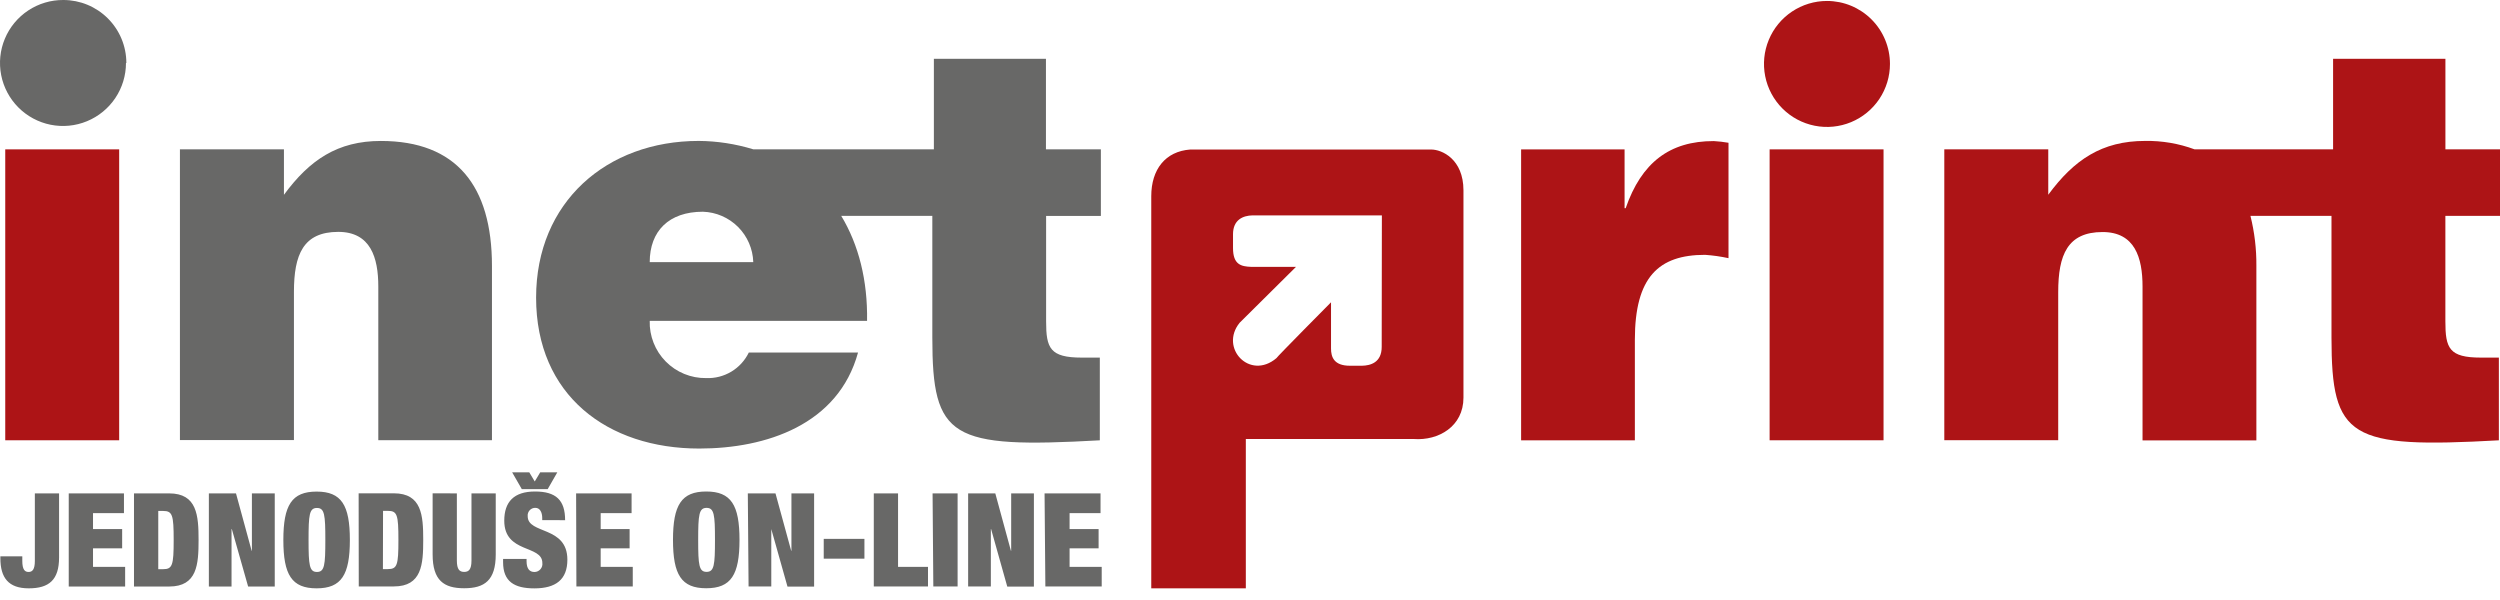
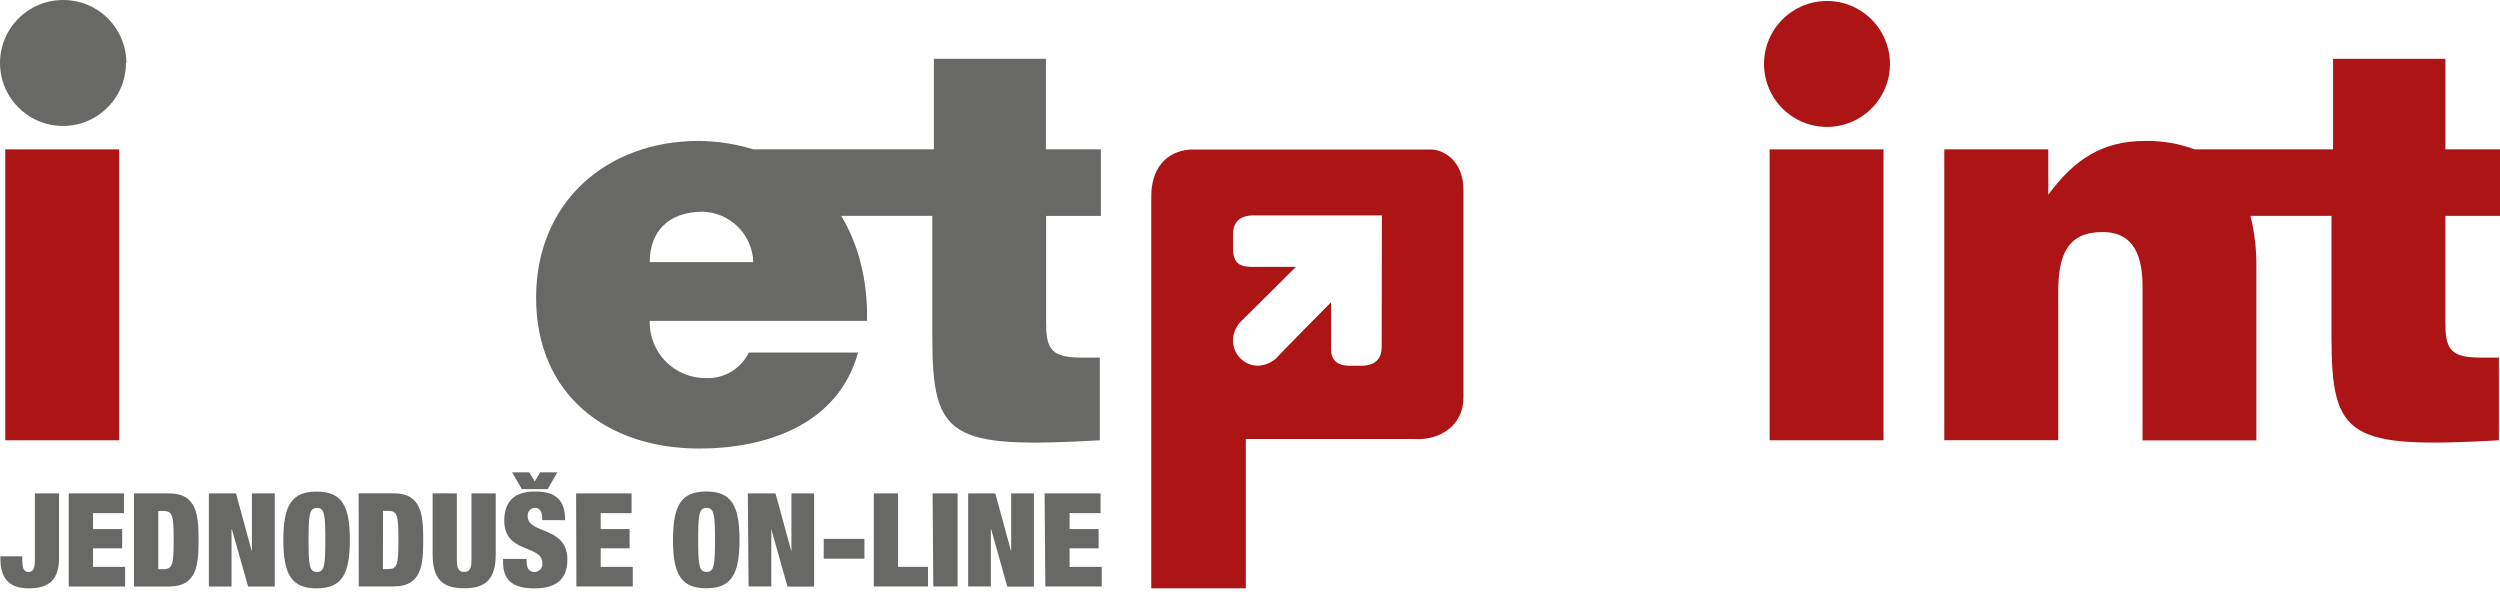
<svg xmlns="http://www.w3.org/2000/svg" width="200" height="48" viewBox="0 0 200 48" fill="none">
  <path d="M114.5 11.962H95.222C93.236 12.107 92.101 13.545 92.101 15.698V47.067H99.666V35.121H113.103C115.081 35.266 117.077 34.113 117.077 31.812V15.224C117.073 12.728 115.35 11.962 114.5 11.962ZM110.536 27.751C110.536 29.014 109.623 29.246 108.957 29.259H107.993C106.71 29.259 106.482 28.557 106.482 27.879V24.183C106.482 24.183 102.115 28.587 102.115 28.651C99.992 30.452 97.536 27.842 99.169 25.823L103.68 21.348H100.082C99.3 21.315 98.641 21.184 98.641 19.84V18.738C98.641 17.589 99.431 17.243 100.213 17.23H110.55L110.536 27.751Z" fill="#AD1416" />
  <path d="M146.158 0.077C145.161 0.077 144.187 0.373 143.358 0.927C142.53 1.48 141.884 2.267 141.503 3.188C141.121 4.109 141.021 5.122 141.216 6.099C141.41 7.077 141.89 7.975 142.595 8.679C143.3 9.384 144.197 9.864 145.175 10.058C146.152 10.253 147.165 10.153 148.086 9.772C149.007 9.39 149.794 8.744 150.348 7.916C150.901 7.087 151.197 6.113 151.197 5.116C151.197 3.78 150.666 2.498 149.721 1.553C148.776 0.608 147.494 0.077 146.158 0.077Z" fill="#AD1416" />
-   <path d="M130.054 16.655H129.966V11.952H121.689V35.225H130.789V27.183C130.789 22.168 132.684 20.387 136.406 20.387C137.036 20.431 137.663 20.52 138.28 20.653V11.422C137.893 11.354 137.501 11.309 137.108 11.287C133.564 11.28 131.317 13.014 130.054 16.655Z" fill="#AD1416" />
  <path d="M150.683 11.949H141.569V35.222H150.683V11.949Z" fill="#AD1416" />
  <path d="M200 17.27V11.946H195.633V4.703H186.647V11.946H175.561C174.296 11.479 172.956 11.251 171.608 11.274C168.151 11.274 165.92 12.785 163.861 15.58V11.946H155.544V35.218H164.657V23.37C164.657 20.384 165.403 18.563 168.205 18.563C170.788 18.563 171.403 20.606 171.403 22.93V35.232H180.51V21.274C180.522 19.925 180.362 18.579 180.036 17.27H186.519V27.012C186.519 35.074 187.96 35.89 199.909 35.225V28.608H198.472C195.929 28.608 195.63 27.858 195.63 25.715V17.27H200Z" fill="#AD1416" />
  <path d="M9.534 11.949H0.42V35.222H9.534V11.949Z" fill="#AD1416" />
-   <path d="M30.264 35.218V22.917C30.264 20.606 29.645 18.55 27.062 18.55C24.257 18.55 23.515 20.37 23.515 23.354V35.205H14.394V11.945H22.715V15.584C24.771 12.789 27.012 11.277 30.468 11.277C36.515 11.277 39.357 14.875 39.357 21.274V35.218H30.264Z" fill="#686867" />
  <path d="M88.07 17.273V11.946H83.676V4.703H74.71V11.946H60.265C58.849 11.512 57.379 11.285 55.898 11.274C48.538 11.274 42.888 16.162 42.888 23.811C42.888 31.624 48.598 35.884 55.938 35.884C61.283 35.884 67.064 33.982 68.643 28.201H59.906C59.597 28.838 59.11 29.371 58.503 29.734C57.896 30.097 57.196 30.276 56.489 30.247C55.889 30.255 55.293 30.141 54.738 29.913C54.182 29.685 53.679 29.347 53.258 28.919C52.836 28.491 52.505 27.983 52.286 27.424C52.066 26.866 51.961 26.268 51.978 25.668H69.365C69.419 22.437 68.693 19.578 67.299 17.27H74.586V27.012C74.586 35.074 76.03 35.894 87.986 35.225V28.608H86.541C83.998 28.608 83.689 27.855 83.689 25.715V17.273H88.07ZM51.978 20.969C51.978 18.483 53.513 16.938 56.231 16.938C57.289 16.971 58.295 17.407 59.044 18.155C59.793 18.904 60.228 19.91 60.262 20.969H51.978Z" fill="#686867" />
  <path d="M10.078 5.039C10.078 6.037 9.781 7.012 9.226 7.842C8.671 8.671 7.883 9.317 6.96 9.697C6.038 10.078 5.023 10.176 4.045 9.979C3.066 9.782 2.169 9.299 1.465 8.591C0.762 7.883 0.284 6.983 0.093 6.003C-0.098 5.024 0.006 4.01 0.392 3.09C0.778 2.169 1.429 1.385 2.261 0.835C3.094 0.285 4.071 -0.006 5.069 9.07405e-05C6.406 9.07405e-05 7.687 0.531 8.632 1.476C9.577 2.421 10.108 3.703 10.108 5.039" fill="#686867" />
  <path d="M2.788 39.471V44.87C2.788 45.578 2.58 45.757 2.284 45.757C1.989 45.757 1.784 45.578 1.784 44.87V44.504H0.03V44.658C0.03 46.213 0.672 47.067 2.298 47.067C3.924 47.067 4.726 46.395 4.726 44.594V39.471H2.788ZM5.499 46.922H10.011V45.35H7.441V43.869H9.772V42.327H7.441V41.05H9.917V39.471H5.499V46.922ZM12.661 40.876H13.047C13.796 40.876 13.894 41.191 13.894 43.203C13.894 45.216 13.796 45.535 13.047 45.535H12.661V40.876ZM10.719 46.922H13.534C15.778 46.922 15.886 45.148 15.886 43.197C15.886 41.245 15.768 39.471 13.534 39.471H10.719V46.922ZM16.709 46.922H18.523V42.327H18.547L19.85 46.922H21.98V39.471H20.152V44.063H20.132L18.879 39.471H16.709V46.922ZM22.668 43.197C22.668 45.985 23.34 47.067 25.329 47.067C27.317 47.067 27.989 45.985 27.989 43.197C27.989 40.408 27.317 39.327 25.329 39.327C23.34 39.327 22.668 40.412 22.668 43.197ZM24.684 43.197C24.684 41.181 24.744 40.637 25.356 40.637C25.967 40.637 26.027 41.184 26.027 43.197C26.027 45.209 25.964 45.757 25.356 45.757C24.748 45.757 24.684 45.212 24.684 43.197ZM30.643 40.869H31.029C31.779 40.869 31.873 41.184 31.873 43.197C31.873 45.209 31.779 45.528 31.029 45.528H30.633L30.643 40.869ZM28.701 46.915H31.506C33.751 46.915 33.858 45.142 33.858 43.19C33.858 41.238 33.744 39.465 31.506 39.465H28.691L28.701 46.915ZM34.61 39.465V44.352C34.61 46.435 35.507 47.06 37.133 47.06C38.759 47.06 39.659 46.435 39.659 44.352V39.471H37.718V44.846C37.718 45.565 37.496 45.753 37.133 45.753C36.77 45.753 36.549 45.565 36.549 44.846V39.471L34.61 39.465ZM45.209 41.614C45.209 40.019 44.49 39.32 42.8 39.32C41.111 39.32 40.341 40.15 40.341 41.655C40.341 44.299 43.388 43.566 43.388 45.038C43.4 45.127 43.392 45.218 43.366 45.304C43.34 45.39 43.296 45.47 43.237 45.538C43.178 45.606 43.105 45.661 43.024 45.699C42.942 45.738 42.853 45.758 42.763 45.76C42.384 45.76 42.125 45.528 42.125 44.893V44.715H40.247V44.977C40.247 46.522 41.144 47.07 42.75 47.07C44.463 47.07 45.39 46.364 45.39 44.776C45.39 42.051 42.216 42.76 42.216 41.299C42.206 41.213 42.215 41.127 42.242 41.045C42.268 40.963 42.312 40.888 42.37 40.825C42.427 40.761 42.498 40.71 42.577 40.676C42.656 40.642 42.741 40.625 42.827 40.627C43.2 40.627 43.378 40.996 43.378 41.437V41.611L45.209 41.614ZM41.745 39.132H43.815L44.584 37.788H43.217L42.78 38.517L42.343 37.788H40.973L41.745 39.132ZM46.112 46.915H50.621V45.35H48.054V43.869H50.369V42.327H48.054V41.05H50.527V39.471H46.089L46.112 46.915ZM53.839 43.19C53.839 45.978 54.511 47.06 56.499 47.06C58.488 47.06 59.16 45.978 59.16 43.19C59.16 40.402 58.488 39.32 56.499 39.32C54.511 39.32 53.839 40.405 53.839 43.19ZM55.854 43.19C55.854 41.175 55.918 40.63 56.526 40.63C57.134 40.63 57.198 41.178 57.198 43.19C57.198 45.202 57.134 45.75 56.526 45.75C55.918 45.75 55.854 45.206 55.854 43.19ZM59.886 46.915H61.703V42.327L62.999 46.929H65.129V39.471H63.315V44.063H63.295L62.039 39.471H59.825L59.886 46.915ZM65.898 44.692H69.154V43.109H65.898V44.692ZM69.903 46.915H74.24V45.35H71.844V39.471H69.903V46.915ZM74.666 46.915H76.608V39.471H74.606L74.666 46.915ZM77.451 46.915H79.268V42.327H79.288L80.582 46.929H82.712V39.471H80.894V44.063H80.874L79.624 39.471H77.451V46.915ZM83.629 46.915H88.137V45.35H85.567V43.869H87.888V42.327H85.567V41.05H88.043V39.471H83.565L83.629 46.915Z" fill="#686867" />
</svg>